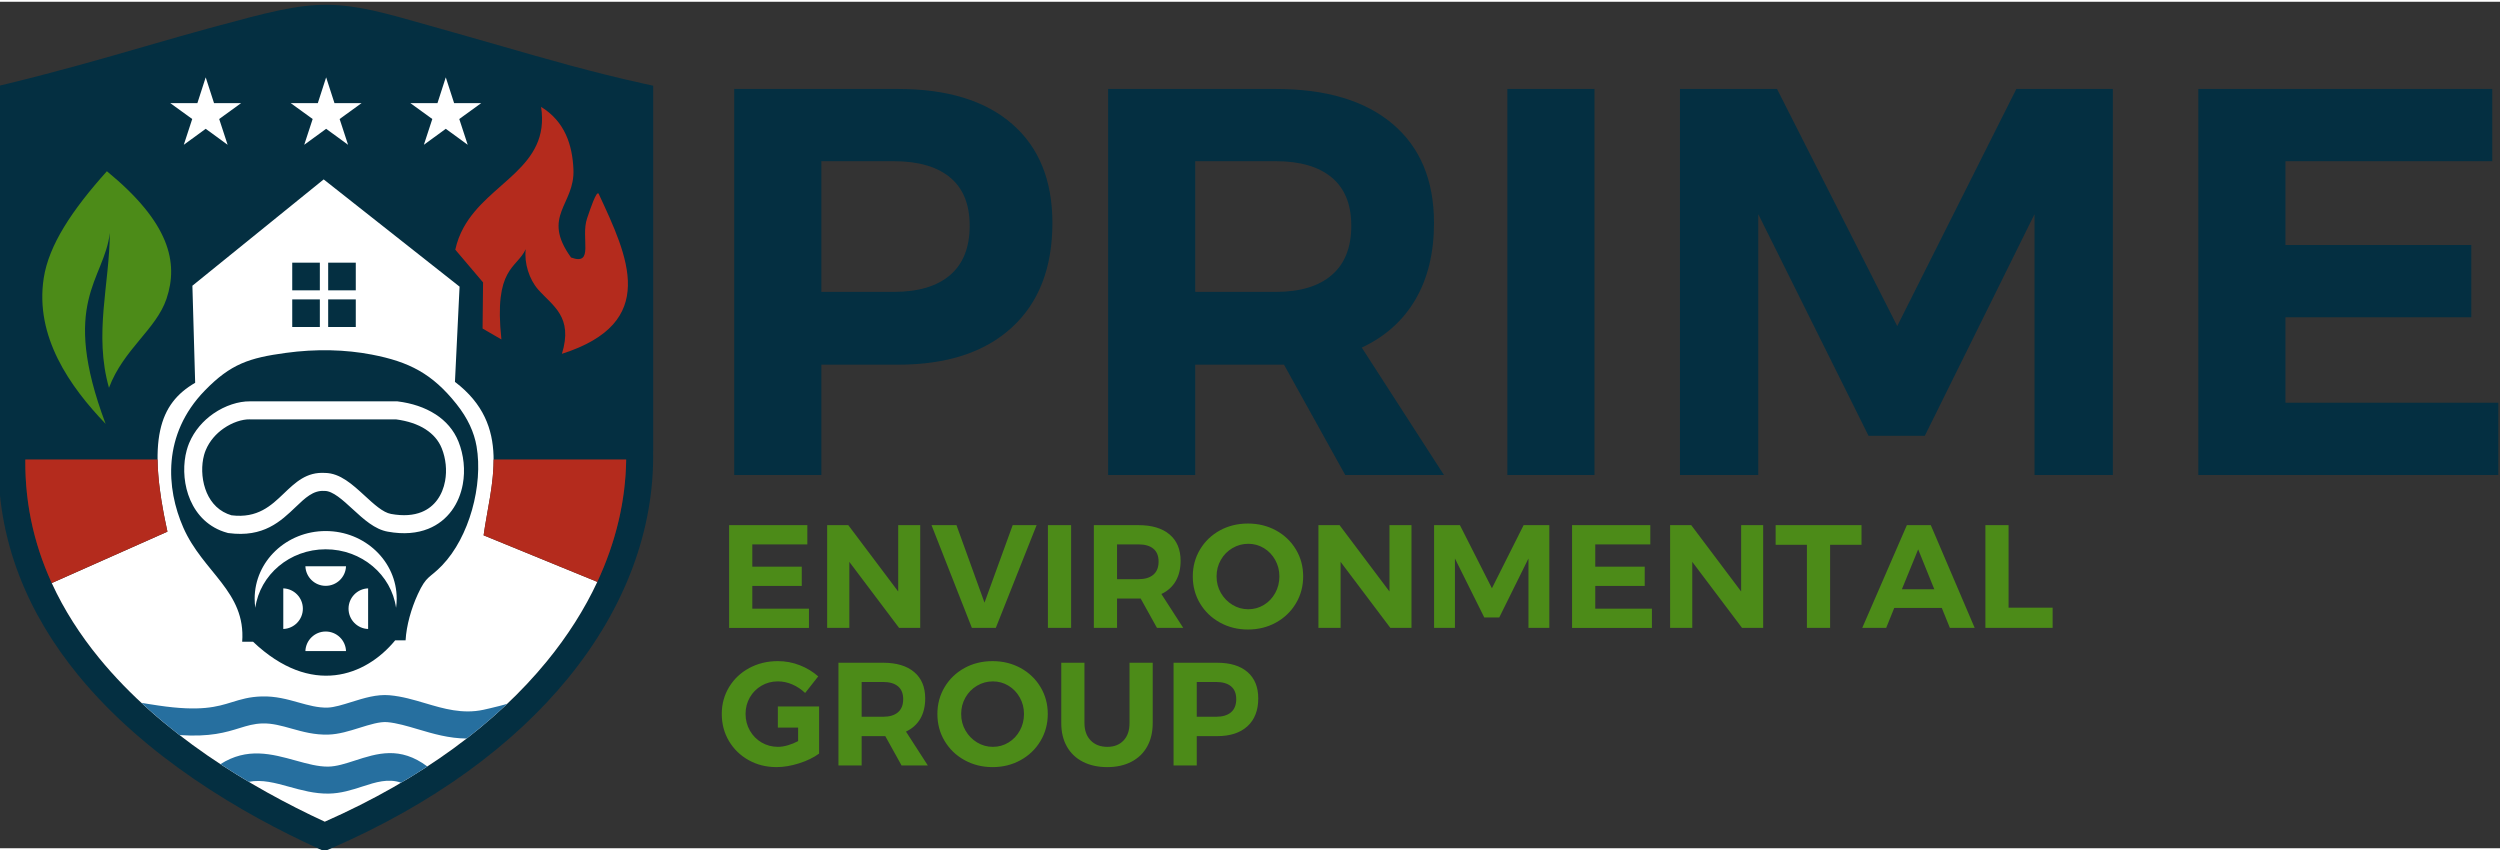
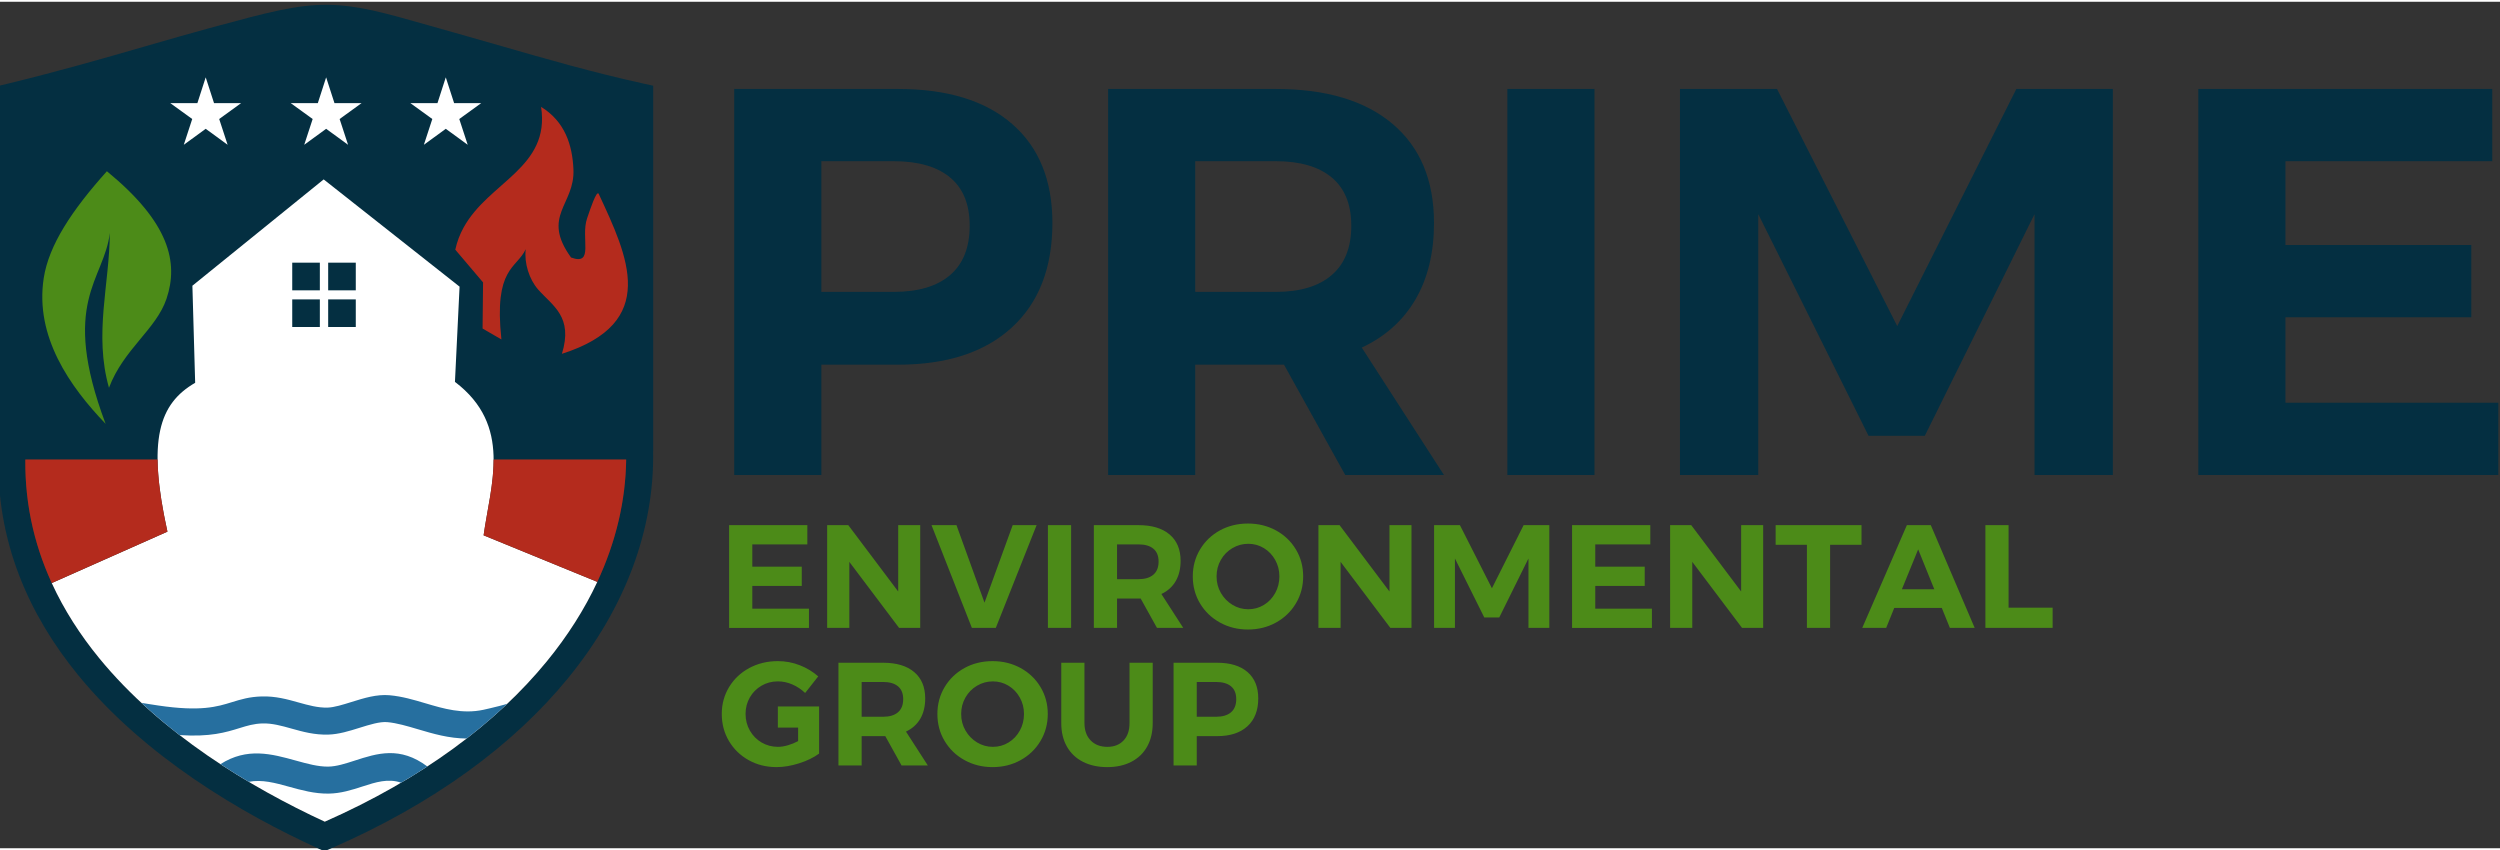
<svg xmlns="http://www.w3.org/2000/svg" xml:space="preserve" width="350px" height="119px" version="1.1" style="shape-rendering:geometricPrecision; text-rendering:geometricPrecision; image-rendering:optimizeQuality; fill-rule:evenodd; clip-rule:evenodd" viewBox="0 0 350 118.506">
  <rect x="0" y="0" width="350" height="118.506" fill="#333333" stroke="none" />
  <defs>
    <style type="text/css"> .fil5 {fill:none} .fil4 {fill:#042F41} .fil0 {fill:#042F41} .fil2 {fill:#4C8B18} .fil3 {fill:#B42B1D} .fil1 {fill:white} .fil7 {fill:#042F41;fill-rule:nonzero} .fil6 {fill:#266F9F;fill-rule:nonzero} .fil8 {fill:#4C8B18;fill-rule:nonzero} </style>
  </defs>
  <g id="Capa_x0020_1">
    <path class="fil0" d="M1.226 11.431c7.102,-1.725 13.288,-3.513 18.991,-5.16 3.28,-0.947 6.407,-1.85 9.117,-2.583l0.901 -0.243c7.016,-1.898 11.283,-3.053 15.589,-3.02 4.174,0.032 8.027,1.127 14.092,2.851 1.299,0.369 2.703,0.768 3.608,1.021 1.88,0.523 4.249,1.206 6.65,1.898 6.274,1.808 12.761,3.677 19.784,5.229l1.49 0.329 0 51.198 -0.008 0c0.174,10.894 -3.856,21.896 -11.949,31.787 -7.567,9.249 -18.707,17.54 -33.298,23.857l-0.773 0.335 -0.754 -0.342c-10.897,-4.95 -24.406,-12.919 -33.74,-24.342 -6.875,-8.414 -11.478,-18.677 -11.146,-30.957l-0.007 0 0 -51.505 1.453 -0.353zm86.42 53.435l-0.001 0 0.005 -0.146 0 -0.012 0.001 -0.013 0 -0.012 0 -0.012 0 -0.012 0.001 -0.012 0 -0.013 0.001 -0.012 0 -0.012 0 -0.012 0 -0.012 0.001 -0.012 0 -0.013 0 -0.012 0.001 -0.012 0.005 -0.292 0 -0.013 0.001 -0.012 0 -0.012 0 -0.012 0.001 -0.012 0 -0.013 0 -0.012 0 -0.012 0 -0.012 0 -0.012 0 -0.012 0.001 -0.013 0 -0.012 -18.558 0c0.002,0.26 -0.002,0.52 -0.011,0.78l-47.014 0c-0.009,-0.266 -0.016,-0.525 -0.019,-0.78l-18.515 0 0 0.012 0 0.013 0 0.012 0 0.012 0 0.012 0 0.012 0 0.013 0 0.012 0 0.012 -0.001 0.012c-0.001,0.22 -0.001,0.44 0.001,0.658l-0.001 0c0.089,10.603 4.244,19.564 10.315,26.993 8.667,10.607 21.248,18.141 31.609,22.931 13.613,-6.014 24.011,-13.803 31.088,-22.452 7.052,-8.621 10.785,-18.086 11.089,-27.472z" />
    <polygon class="fil1" points="28.799,10.581 29.966,14.195 33.763,14.187 30.686,16.414 31.867,20.024 28.799,17.785 25.731,20.024 26.911,16.414 23.834,14.187 27.632,14.195 " />
    <polygon class="fil1" points="62.41,10.581 63.577,14.195 67.375,14.187 64.298,16.414 65.479,20.024 62.41,17.785 59.342,20.024 60.523,16.414 57.446,14.187 61.244,14.195 " />
    <polygon class="fil1" points="45.66,10.581 46.827,14.195 50.624,14.187 47.548,16.414 48.728,20.024 45.66,17.785 42.592,20.024 43.773,16.414 40.695,14.187 44.493,14.195 " />
    <path class="fil2" d="M15.257 54.04c2.042,-5.414 6.609,-8.172 8.051,-12.454 1.715,-5.093 0.422,-10.679 -8.344,-17.86 -4.9,5.464 -8.133,10.347 -8.843,14.967 -1.258,8.178 3.635,15.157 8.666,20.4 -6.443,-17.135 -0.196,-20.053 0.588,-26.731 -0.04,7.226 -2.252,14.158 -0.118,21.678z" />
    <path class="fil3" d="M83.805 26.863c-0.153,-0.215 -0.43,0.269 -0.769,1.108 -0.256,0.632 -0.546,1.467 -0.846,2.356 -0.93,2.762 1.042,6.678 -2.244,5.477 -4.221,-5.852 0.556,-7.352 0.336,-12.338 -0.15,-3.4 -1.171,-6.679 -4.53,-8.753 1.314,8.53 -7.331,10.492 -10.85,16.898 -0.51,0.928 -0.912,1.949 -1.161,3.097l3.888 4.582 -0.069 6.456c0.879,0.51 1.758,1.019 2.638,1.528 -1.088,-10.113 2.129,-9.882 3.402,-12.635 -0.234,1.96 0.502,4.238 1.726,5.631 2.043,2.323 4.948,3.794 3.342,9.017 13.641,-4.363 9.283,-13.53 5.137,-22.424z" />
    <path class="fil1" d="M27.323 53.343l-0.388 -13.59 18.379 -14.884 19.026 15.014c-0.215,4.444 -0.431,8.887 -0.647,13.331 8.068,6.126 5.005,14.323 4.012,21.485l15.917 6.517c-1.776,3.809 -4.134,7.539 -7.065,11.122 -7.077,8.649 -17.475,16.438 -31.088,22.452 -10.361,-4.79 -22.942,-12.324 -31.609,-22.931 -2.619,-3.205 -4.881,-6.696 -6.614,-10.48l16.195 -7.197c-2.848,-12.9 -1.165,-17.905 3.882,-20.839zm18.621 -16.813l3.866 0 0 3.866 -3.866 0 0 -3.866zm0 5.137l3.866 0 0 3.866 -3.866 0 0 -3.866zm-5.031 0l3.866 0 0 3.866 -3.866 0 0 -3.866zm0 -5.137l3.866 0 0 3.866 -3.866 0 0 -3.866z" />
-     <path class="fil4" d="M33.906 89.596c0.529,-7.038 -5.49,-9.697 -8.25,-15.999 -2.39,-5.459 -2.949,-13.012 2.994,-19.143 3.664,-3.78 6.278,-4.599 11.343,-5.293 4.269,-0.586 8.374,-0.474 12.055,0.234 5.258,1.013 8.469,2.676 11.849,6.912 1.616,2.024 2.489,3.998 2.823,5.936 0.935,5.432 -1.016,12.701 -4.826,16.666 -1.782,1.855 -2.17,1.361 -3.402,4.04 -0.921,2.001 -1.592,4.363 -1.709,6.449l-1.455 0c-4.121,5.025 -11.747,7.934 -19.901,0.198l-1.521 0zm14.536 -10.566c-0.055,1.523 -1.307,2.741 -2.844,2.741 -1.536,0 -2.788,-1.218 -2.844,-2.741l5.688 0zm0 11.876c-0.055,-1.524 -1.307,-2.741 -2.844,-2.741 -1.536,0 -2.788,1.217 -2.844,2.741l5.688 0zm-8.782 -8.782c1.524,0.056 2.741,1.308 2.741,2.844 0,1.536 -1.217,2.788 -2.741,2.844l0 -5.688zm11.876 0c-1.523,0.056 -2.741,1.308 -2.741,2.844 0,1.536 1.218,2.788 2.741,2.844l0 -5.688zm-5.94 -8.025c5.491,0 9.943,4.239 9.943,9.468 0,0.434 -0.031,0.86 -0.09,1.278 -0.656,-4.625 -4.817,-8.191 -9.853,-8.191 -5.036,0 -9.198,3.566 -9.853,8.191 -0.059,-0.418 -0.09,-0.844 -0.09,-1.278 0,-5.229 4.452,-9.468 9.943,-9.468zm-13.764 0.251c-0.355,-0.097 -0.681,-0.208 -0.978,-0.331 -2.346,-0.975 -3.788,-2.891 -4.51,-5.035 -0.694,-2.063 -0.706,-4.359 -0.206,-6.191 0.098,-0.359 0.21,-0.69 0.334,-0.989 0.738,-1.777 1.994,-3.168 3.405,-4.147 1.651,-1.145 3.548,-1.731 5.092,-1.715l0 -0.005 20.619 0 0.081 0.01c1.979,0.245 3.802,0.84 5.295,1.805l0.002 -0.003c1.446,0.934 2.57,2.206 3.221,3.831 0.749,1.87 0.966,4.001 0.604,5.97 -0.245,1.337 -0.755,2.606 -1.545,3.682 -0.808,1.102 -1.902,1.997 -3.294,2.555 -1.531,0.613 -3.41,0.808 -5.647,0.401l0 0.001c-1.844,-0.32 -3.394,-1.745 -4.94,-3.166 -1.389,-1.277 -2.776,-2.55 -3.923,-2.541l-0.084 0c-1.511,-0.094 -2.659,1.004 -3.924,2.215 -2.138,2.046 -4.536,4.339 -9.434,3.688l-0.08 -0.011 -0.088 -0.024zm-0.01 -2.663c0.196,0.082 0.392,0.152 0.585,0.208 3.658,0.456 5.576,-1.378 7.288,-3.016 1.686,-1.614 3.217,-3.078 5.812,-2.916 2.108,0.024 3.835,1.612 5.567,3.203 1.272,1.169 2.548,2.341 3.655,2.534l0.016 0.005c1.739,0.319 3.155,0.186 4.269,-0.26 0.928,-0.372 1.657,-0.969 2.197,-1.704 0.559,-0.762 0.923,-1.674 1.101,-2.645 0.276,-1.507 0.109,-3.141 -0.466,-4.577 -0.446,-1.112 -1.229,-1.991 -2.243,-2.646l0 -0.005c-1.132,-0.732 -2.566,-1.195 -4.161,-1.401l-20.473 0 -0.015 -0.006c-1.065,-0.014 -2.419,0.421 -3.644,1.271 -1.043,0.723 -1.968,1.744 -2.507,3.04 -0.094,0.226 -0.172,0.455 -0.234,0.683 -0.38,1.391 -0.367,3.143 0.167,4.729 0.506,1.506 1.497,2.843 3.086,3.503z" />
-     <path class="fil5" d="M32.534 90.007c-0.581,-3.921 -2.424,-8.036 -6.128,-10.82 -1.825,-1.371 -1.593,-1.015 -3.657,-0.193l-3.392 1.35c-1.628,0.648 -1.824,0.431 -2.13,2.31 -0.646,3.961 1.726,8.978 5.38,11.642 1.276,0.93 1.561,0.93 3.135,0.545 1.794,-0.439 3.441,-1.396 5.117,-2.213 1.901,-0.926 1.948,-0.779 1.675,-2.621zm-12.709 -6.245c0.656,-0.337 2.187,1.336 3.421,3.736 1.232,2.401 1.7,4.62 1.044,4.957 -0.657,0.337 -2.188,-1.336 -3.421,-3.736 -1.233,-2.4 -1.7,-4.62 -1.044,-4.957z" />
    <path class="fil5" d="M58.238 90.007c0.581,-3.921 2.425,-8.036 6.129,-10.82 1.824,-1.371 1.593,-1.015 3.657,-0.193l3.392 1.35c1.628,0.648 1.823,0.431 2.13,2.31 0.646,3.961 -1.727,8.978 -5.381,11.642 -1.275,0.93 -1.56,0.93 -3.134,0.545 -1.795,-0.439 -3.441,-1.396 -5.118,-2.213 -1.9,-0.926 -1.948,-0.779 -1.675,-2.621zm12.71 -6.245c-0.657,-0.337 -2.188,1.336 -3.421,3.736 -1.233,2.401 -1.7,4.62 -1.044,4.957 0.656,0.337 2.188,-1.336 3.42,-3.736 1.233,-2.4 1.701,-4.62 1.045,-4.957z" />
    <path class="fil6" d="M19.798 98.153l1.259 0.201c0.241,0.04 0.603,0.095 1.113,0.171 5.937,0.88 8.25,0.164 10.268,-0.46 1.278,-0.395 2.459,-0.761 4.2,-0.811 1.947,-0.056 3.56,0.396 5.173,0.848 1.349,0.378 2.698,0.756 4.064,0.714 0.913,-0.028 2.115,-0.404 3.327,-0.783 1.761,-0.551 3.541,-1.107 5.344,-0.946 1.758,0.159 3.364,0.635 5.015,1.125 2.531,0.751 5.186,1.538 8.11,0.912 0.387,-0.083 1.399,-0.318 2.19,-0.521 0.519,-0.133 0.975,-0.257 1.157,-0.325l0.001 0.003c-1.759,1.67 -3.656,3.295 -5.688,4.868 -2.496,-0.019 -4.704,-0.673 -6.837,-1.306 -1.488,-0.441 -2.935,-0.871 -4.274,-0.991 -1.044,-0.094 -2.475,0.354 -3.892,0.796 -1.446,0.453 -2.881,0.902 -4.35,0.947 -1.951,0.06 -3.571,-0.394 -5.19,-0.847 -1.344,-0.377 -2.689,-0.754 -4.046,-0.715 -1.211,0.035 -2.163,0.329 -3.193,0.648 -1.937,0.6 -4.105,1.27 -8.417,0.982 -1.834,-1.417 -3.622,-2.921 -5.334,-4.51z" />
    <path class="fil6" d="M30.858 106.735c3.745,-2.386 7.167,-1.439 10.589,-0.493 1.544,0.428 3.088,0.855 4.505,0.837 1.152,-0.014 2.418,-0.425 3.683,-0.834 3.176,-1.029 6.354,-2.059 10.195,0.813 -1.187,0.775 -2.41,1.533 -3.67,2.274 -1.812,-0.638 -3.591,-0.062 -5.369,0.514 -1.528,0.495 -3.056,0.99 -4.795,1.012 -1.963,0.024 -3.76,-0.473 -5.557,-0.97 -1.884,-0.521 -3.769,-1.043 -5.617,-0.68 -1.322,-0.784 -2.647,-1.608 -3.964,-2.473z" />
    <path class="fil3" d="M3.546 64.086l18.515 0c0.028,2.692 0.474,5.994 1.38,10.096l-16.195 7.197c0.143,0.312 0.289,0.622 0.439,0.93l0 0c-2.651,-5.443 -4.208,-11.508 -4.139,-18.223zm65.559 0l18.558 0c-0.07,5.742 -1.425,11.522 -4.041,17.13l-15.917 -6.517c0.473,-3.414 1.417,-7.064 1.4,-10.613z" />
    <path class="fil7" d="M125.719 12.207c6.897,0 12.224,1.634 15.981,4.903 3.757,3.268 5.636,7.887 5.636,13.858 0,6.279 -1.892,11.156 -5.675,14.63 -3.782,3.474 -9.097,5.211 -15.942,5.211l-10.731 0 0 15.44 -12.198 0 0 -54.042 22.929 0zm-0.618 28.411c3.449,0 6.086,-0.785 7.914,-2.355 1.827,-1.569 2.74,-3.873 2.74,-6.909 0,-2.986 -0.913,-5.237 -2.74,-6.756 -1.828,-1.518 -4.465,-2.277 -7.914,-2.277l-10.113 0 0 18.297 10.113 0zm63.23 25.631l-8.57 -15.44 -1.158 0 -11.272 0 0 15.44 -12.198 0 0 -54.042 23.47 0c7.051,0 12.507,1.634 16.367,4.903 3.86,3.268 5.79,7.887 5.79,13.858 0,4.169 -0.862,7.733 -2.586,10.692 -1.724,2.96 -4.233,5.211 -7.527,6.756l11.503 17.833 -13.819 0zm-21 -25.631l11.272 0c3.397,0 6.009,-0.785 7.836,-2.355 1.828,-1.569 2.741,-3.873 2.741,-6.909 0,-2.986 -0.913,-5.237 -2.741,-6.756 -1.827,-1.518 -4.439,-2.277 -7.836,-2.277l-11.272 0 0 18.297zm43.698 -28.411l12.198 0 0 54.042 -12.198 0 0 -54.042zm24.164 0l13.588 0 16.83 33.198 16.676 -33.198 13.511 0 0 54.042 -10.963 0 0 -36.517 -15.363 31.036 -7.875 0 -15.441 -31.036 0 36.517 -10.963 0 0 -54.042zm72.571 0l41.15 0 0 10.114 -28.951 0 0 11.735 26.017 0 0 10.113 -26.017 0 0 11.967 29.8 0 0 10.113 -41.999 0 0 -54.042z" />
    <path class="fil8" d="M102.076 73.274l10.952 0 0 2.693 -7.706 0 0 3.123 6.925 0 0 2.692 -6.925 0 0 3.185 7.932 0 0 2.692 -11.178 0 0 -14.385zm23.672 0l3.082 0 0 14.385 -2.959 0 -6.966 -9.247 0 9.247 -3.103 0 0 -14.385 2.959 0 6.987 9.289 0 -9.289zm4.665 0l3.493 0 3.925 10.851 3.945 -10.851 3.349 0 -5.712 14.385 -3.349 0 -5.651 -14.385zm16.295 0l3.247 0 0 14.385 -3.247 0 0 -14.385zm15.268 14.385l-2.281 -4.11 -0.308 0 -3 0 0 4.11 -3.247 0 0 -14.385 6.247 0c1.877,0 3.329,0.435 4.356,1.306 1.028,0.87 1.541,2.099 1.541,3.688 0,1.11 -0.229,2.058 -0.688,2.846 -0.459,0.788 -1.127,1.387 -2.003,1.798l3.061 4.747 -3.678 0zm-5.589 -6.822l3 0c0.904,0 1.599,-0.209 2.085,-0.627 0.487,-0.418 0.73,-1.031 0.73,-1.839 0,-0.795 -0.243,-1.394 -0.73,-1.798 -0.486,-0.404 -1.181,-0.606 -2.085,-0.606l-3 0 0 4.87zm18.33 -7.788c1.438,0 2.746,0.322 3.924,0.965 1.179,0.644 2.107,1.531 2.785,2.662 0.678,1.13 1.017,2.387 1.017,3.77 0,1.384 -0.339,2.644 -1.017,3.781 -0.678,1.137 -1.606,2.031 -2.785,2.682 -1.178,0.651 -2.486,0.976 -3.924,0.976 -1.439,0 -2.747,-0.325 -3.926,-0.976 -1.178,-0.651 -2.106,-1.541 -2.784,-2.671 -0.678,-1.131 -1.017,-2.394 -1.017,-3.792 0,-1.383 0.339,-2.64 1.017,-3.77 0.678,-1.131 1.603,-2.018 2.774,-2.662 1.172,-0.643 2.483,-0.965 3.936,-0.965zm0.04 2.836c-0.794,0 -1.534,0.201 -2.219,0.606 -0.685,0.404 -1.226,0.955 -1.623,1.654 -0.398,0.699 -0.596,1.466 -0.596,2.301 0,0.85 0.202,1.624 0.606,2.322 0.404,0.699 0.946,1.254 1.624,1.665 0.678,0.411 1.414,0.616 2.208,0.616 0.795,0 1.525,-0.202 2.189,-0.606 0.665,-0.404 1.192,-0.959 1.582,-1.664 0.391,-0.706 0.586,-1.483 0.586,-2.333 0,-0.835 -0.195,-1.602 -0.586,-2.301 -0.39,-0.699 -0.917,-1.25 -1.582,-1.654 -0.664,-0.405 -1.394,-0.606 -2.189,-0.606zm19.769 -2.611l3.082 0 0 14.385 -2.959 0 -6.966 -9.247 0 9.247 -3.103 0 0 -14.385 2.959 0 6.987 9.289 0 -9.289zm6.247 0l3.616 0 4.48 8.837 4.438 -8.837 3.597 0 0 14.385 -2.918 0 0 -9.72 -4.09 8.261 -2.096 0 -4.11 -8.261 0 9.72 -2.917 0 0 -14.385zm19.316 0l10.953 0 0 2.693 -7.706 0 0 3.123 6.924 0 0 2.692 -6.924 0 0 3.185 7.931 0 0 2.692 -11.178 0 0 -14.385zm23.672 0l3.083 0 0 14.385 -2.959 0 -6.967 -9.247 0 9.247 -3.103 0 0 -14.385 2.959 0 6.987 9.289 0 -9.289zm4.829 0l12.022 0 0 2.754 -4.398 0 0 11.631 -3.247 0 0 -11.631 -4.377 0 0 -2.754zm24.392 14.385l-1.131 -2.795 -6.657 0 -1.13 2.795 -3.35 0 6.247 -14.385 3.35 0 6.144 14.385 -3.473 0zm-6.72 -5.404l4.542 0 -2.261 -5.59 -2.281 5.59zm11.693 -8.981l3.246 0 0 11.549 6.165 0 0 2.836 -9.411 0 0 -14.385zm-169.057 25.387l5.774 0 0 6.596c-0.767,0.562 -1.705,1.017 -2.815,1.366 -1.11,0.35 -2.158,0.525 -3.144,0.525 -1.439,0 -2.74,-0.326 -3.904,-0.976 -1.165,-0.651 -2.083,-1.542 -2.754,-2.672 -0.671,-1.13 -1.007,-2.394 -1.007,-3.791 0,-1.384 0.342,-2.641 1.028,-3.771 0.684,-1.13 1.626,-2.017 2.825,-2.661 1.199,-0.644 2.531,-0.966 3.997,-0.966 1.068,0 2.092,0.192 3.072,0.576 0.98,0.383 1.839,0.904 2.579,1.561l-1.829 2.322c-0.534,-0.507 -1.13,-0.904 -1.788,-1.191 -0.657,-0.288 -1.336,-0.432 -2.034,-0.432 -0.836,0 -1.6,0.202 -2.292,0.606 -0.691,0.404 -1.236,0.952 -1.633,1.644 -0.397,0.692 -0.596,1.463 -0.596,2.312 0,0.849 0.202,1.627 0.606,2.332 0.405,0.706 0.952,1.26 1.644,1.665 0.692,0.404 1.456,0.606 2.291,0.606 0.425,0 0.884,-0.072 1.377,-0.216 0.493,-0.144 0.973,-0.339 1.439,-0.585l0 -1.891 -2.836 0 0 -2.959zm17.323 8.261l-2.281 -4.11 -0.309 0 -3 0 0 4.11 -3.246 0 0 -14.385 6.246 0c1.877,0 3.329,0.435 4.357,1.305 1.027,0.87 1.541,2.099 1.541,3.689 0,1.109 -0.23,2.058 -0.688,2.846 -0.46,0.787 -1.127,1.387 -2.004,1.798l3.062 4.747 -3.678 0zm-5.59 -6.823l3 0c0.904,0 1.6,-0.209 2.086,-0.626 0.487,-0.418 0.73,-1.031 0.73,-1.84 0,-0.794 -0.243,-1.393 -0.73,-1.797 -0.486,-0.404 -1.182,-0.607 -2.086,-0.607l-3 0 0 4.87zm18.33 -7.788c1.439,0 2.747,0.322 3.925,0.966 1.178,0.644 2.106,1.531 2.784,2.661 0.679,1.13 1.018,2.387 1.018,3.771 0,1.383 -0.339,2.644 -1.018,3.781 -0.678,1.137 -1.606,2.031 -2.784,2.682 -1.178,0.65 -2.486,0.976 -3.925,0.976 -1.438,0 -2.747,-0.326 -3.925,-0.976 -1.178,-0.651 -2.106,-1.542 -2.784,-2.672 -0.678,-1.13 -1.017,-2.394 -1.017,-3.791 0,-1.384 0.339,-2.641 1.017,-3.771 0.678,-1.13 1.603,-2.017 2.774,-2.661 1.171,-0.644 2.483,-0.966 3.935,-0.966zm0.041 2.836c-0.795,0 -1.534,0.202 -2.219,0.606 -0.685,0.404 -1.226,0.956 -1.624,1.654 -0.397,0.699 -0.595,1.466 -0.595,2.302 0,0.849 0.202,1.623 0.606,2.322 0.404,0.699 0.945,1.253 1.623,1.664 0.678,0.411 1.414,0.617 2.209,0.617 0.795,0 1.524,-0.202 2.189,-0.606 0.664,-0.405 1.192,-0.959 1.582,-1.665 0.391,-0.705 0.586,-1.483 0.586,-2.332 0,-0.836 -0.195,-1.603 -0.586,-2.302 -0.39,-0.698 -0.918,-1.25 -1.582,-1.654 -0.665,-0.404 -1.394,-0.606 -2.189,-0.606zm12.823 5.836c0,1.028 0.291,1.839 0.873,2.435 0.583,0.596 1.36,0.894 2.332,0.894 0.946,0 1.699,-0.295 2.261,-0.884 0.562,-0.589 0.842,-1.404 0.842,-2.445l0 -8.446 3.247 0 0 8.446c0,1.26 -0.257,2.353 -0.771,3.277 -0.513,0.925 -1.249,1.638 -2.208,2.137 -0.96,0.5 -2.09,0.751 -3.391,0.751 -1.301,0 -2.438,-0.251 -3.411,-0.751 -0.973,-0.499 -1.719,-1.212 -2.24,-2.137 -0.521,-0.924 -0.781,-2.017 -0.781,-3.277l0 -8.446 3.247 0 0 8.446zm18.576 -8.446c1.836,0 3.254,0.435 4.254,1.305 1,0.87 1.5,2.099 1.5,3.689 0,1.671 -0.503,2.969 -1.51,3.894 -1.007,0.925 -2.421,1.387 -4.244,1.387l-2.856 0 0 4.11 -3.247 0 0 -14.385 6.103 0zm-0.164 7.562c0.918,0 1.62,-0.209 2.106,-0.626 0.486,-0.418 0.73,-1.031 0.73,-1.84 0,-0.794 -0.244,-1.393 -0.73,-1.797 -0.486,-0.404 -1.188,-0.607 -2.106,-0.607l-2.692 0 0 4.87 2.692 0z" />
  </g>
</svg>